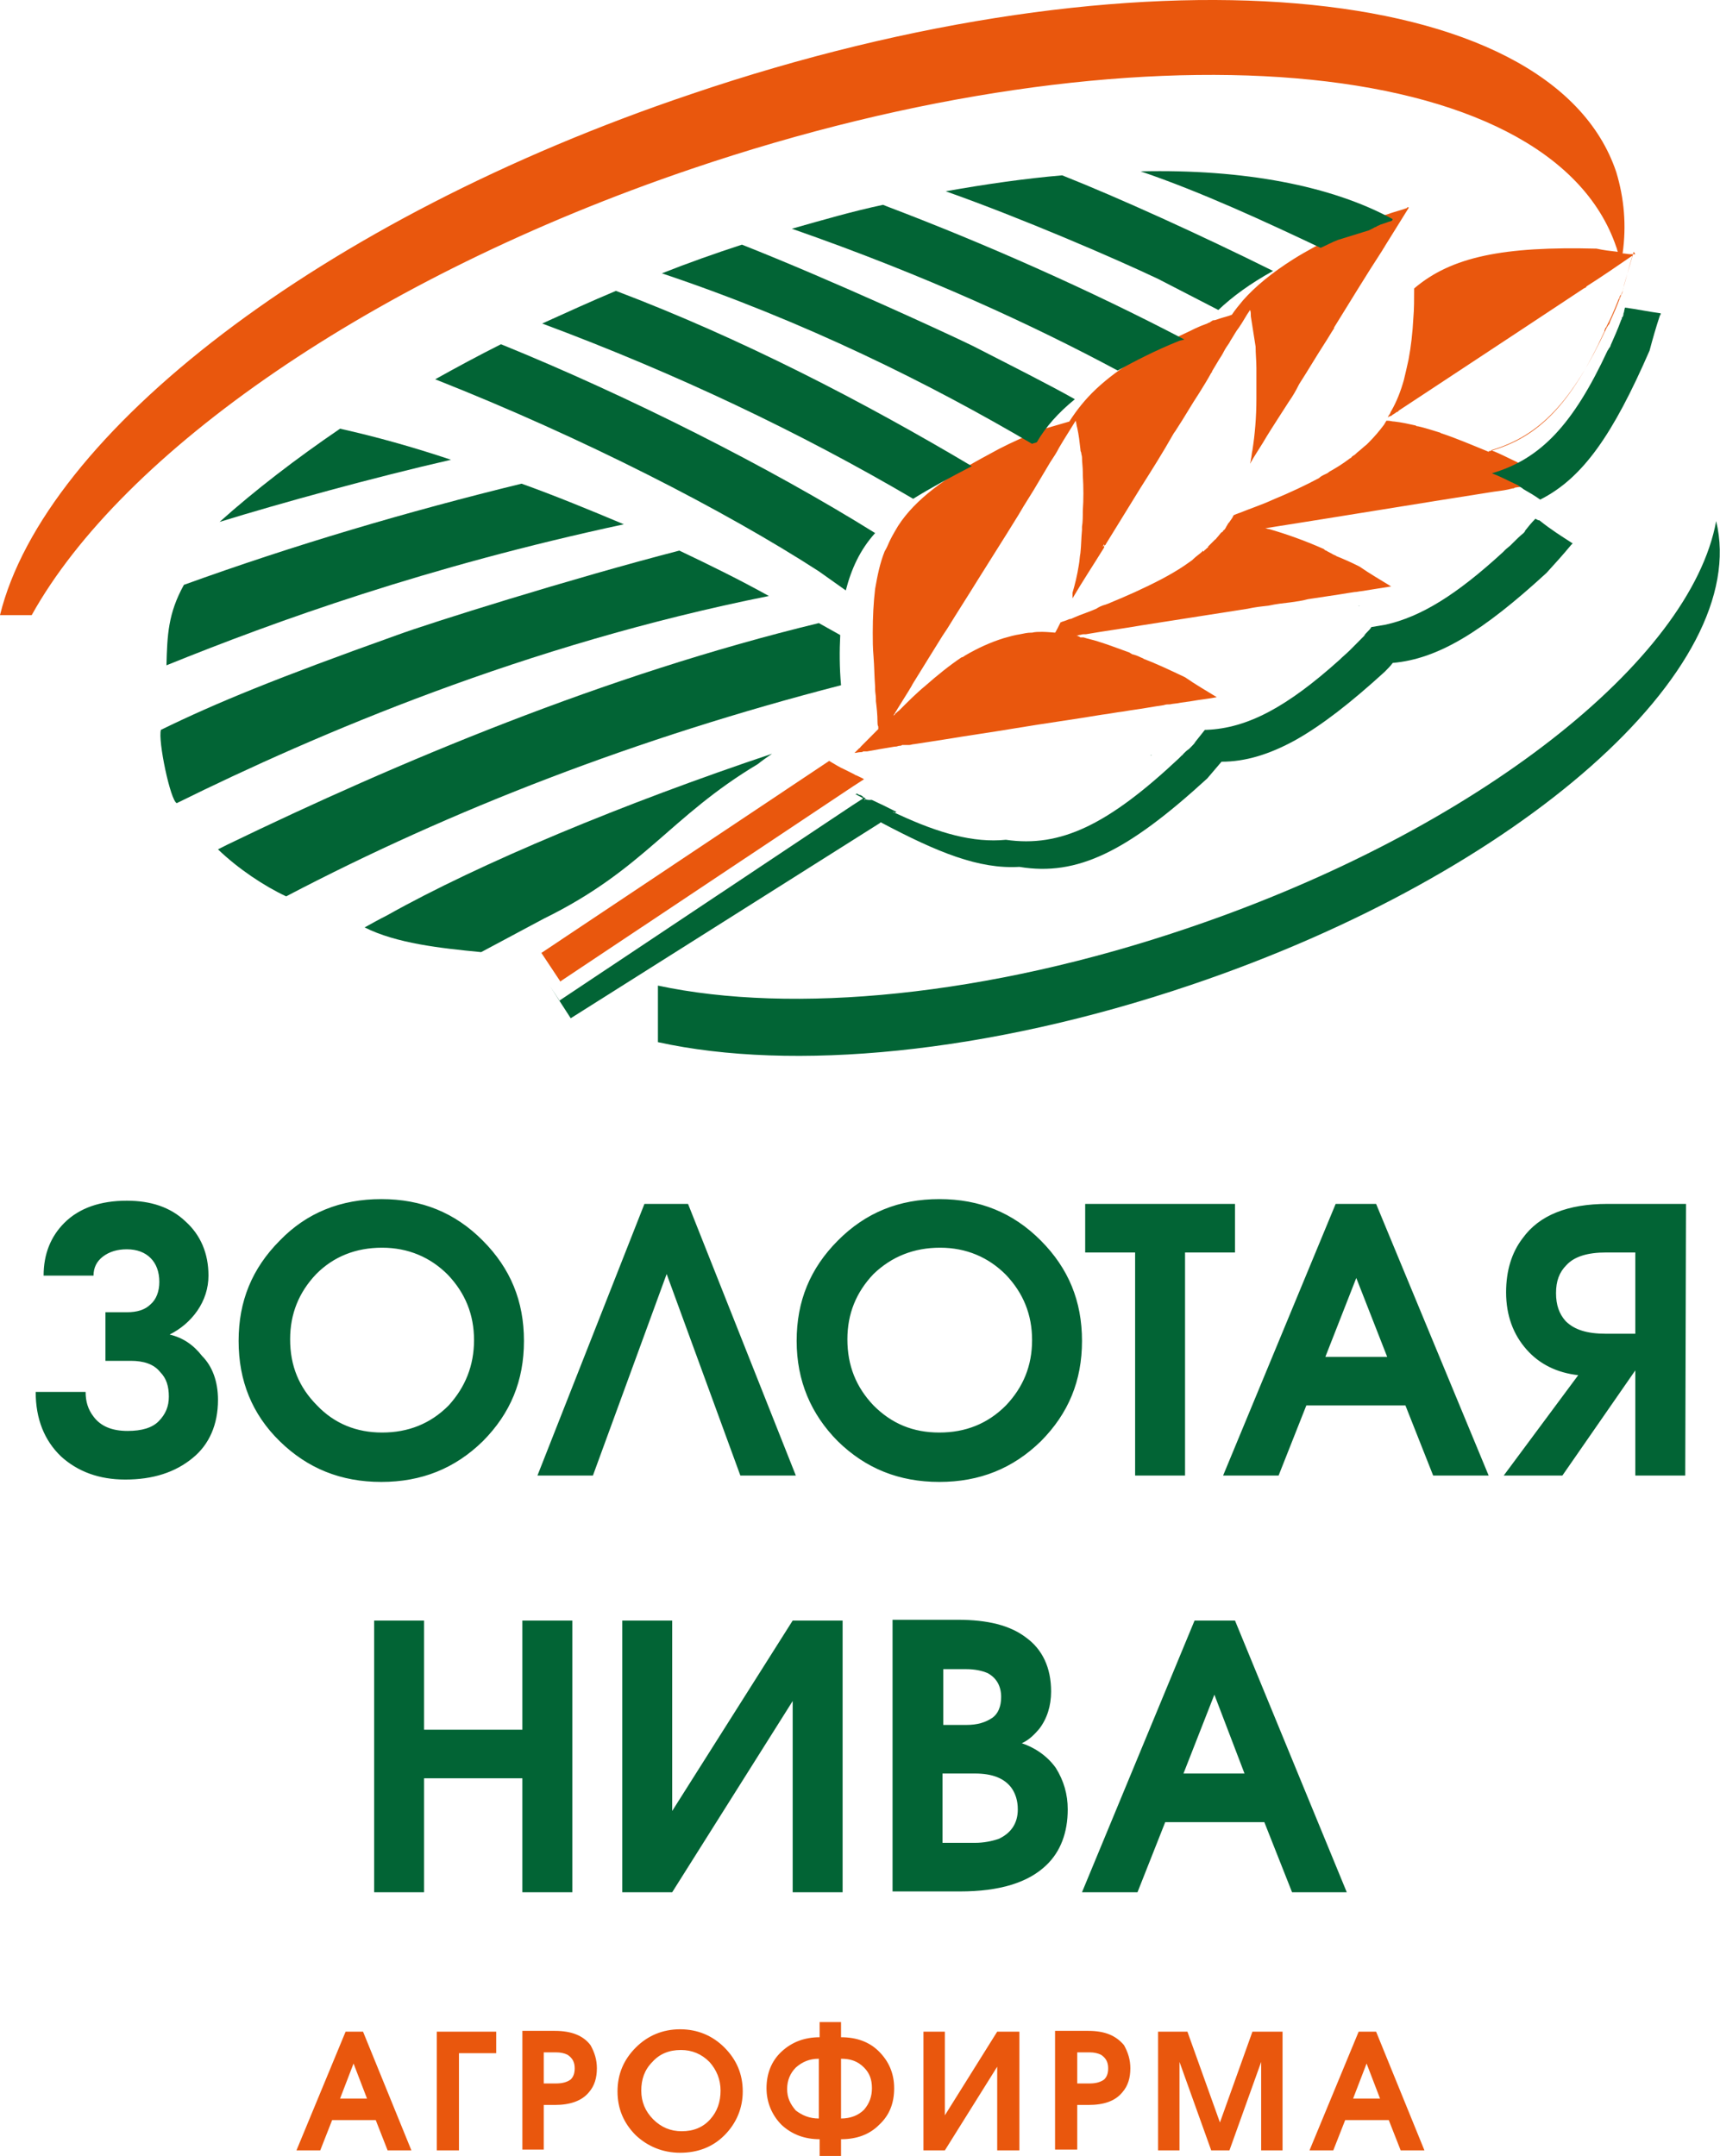
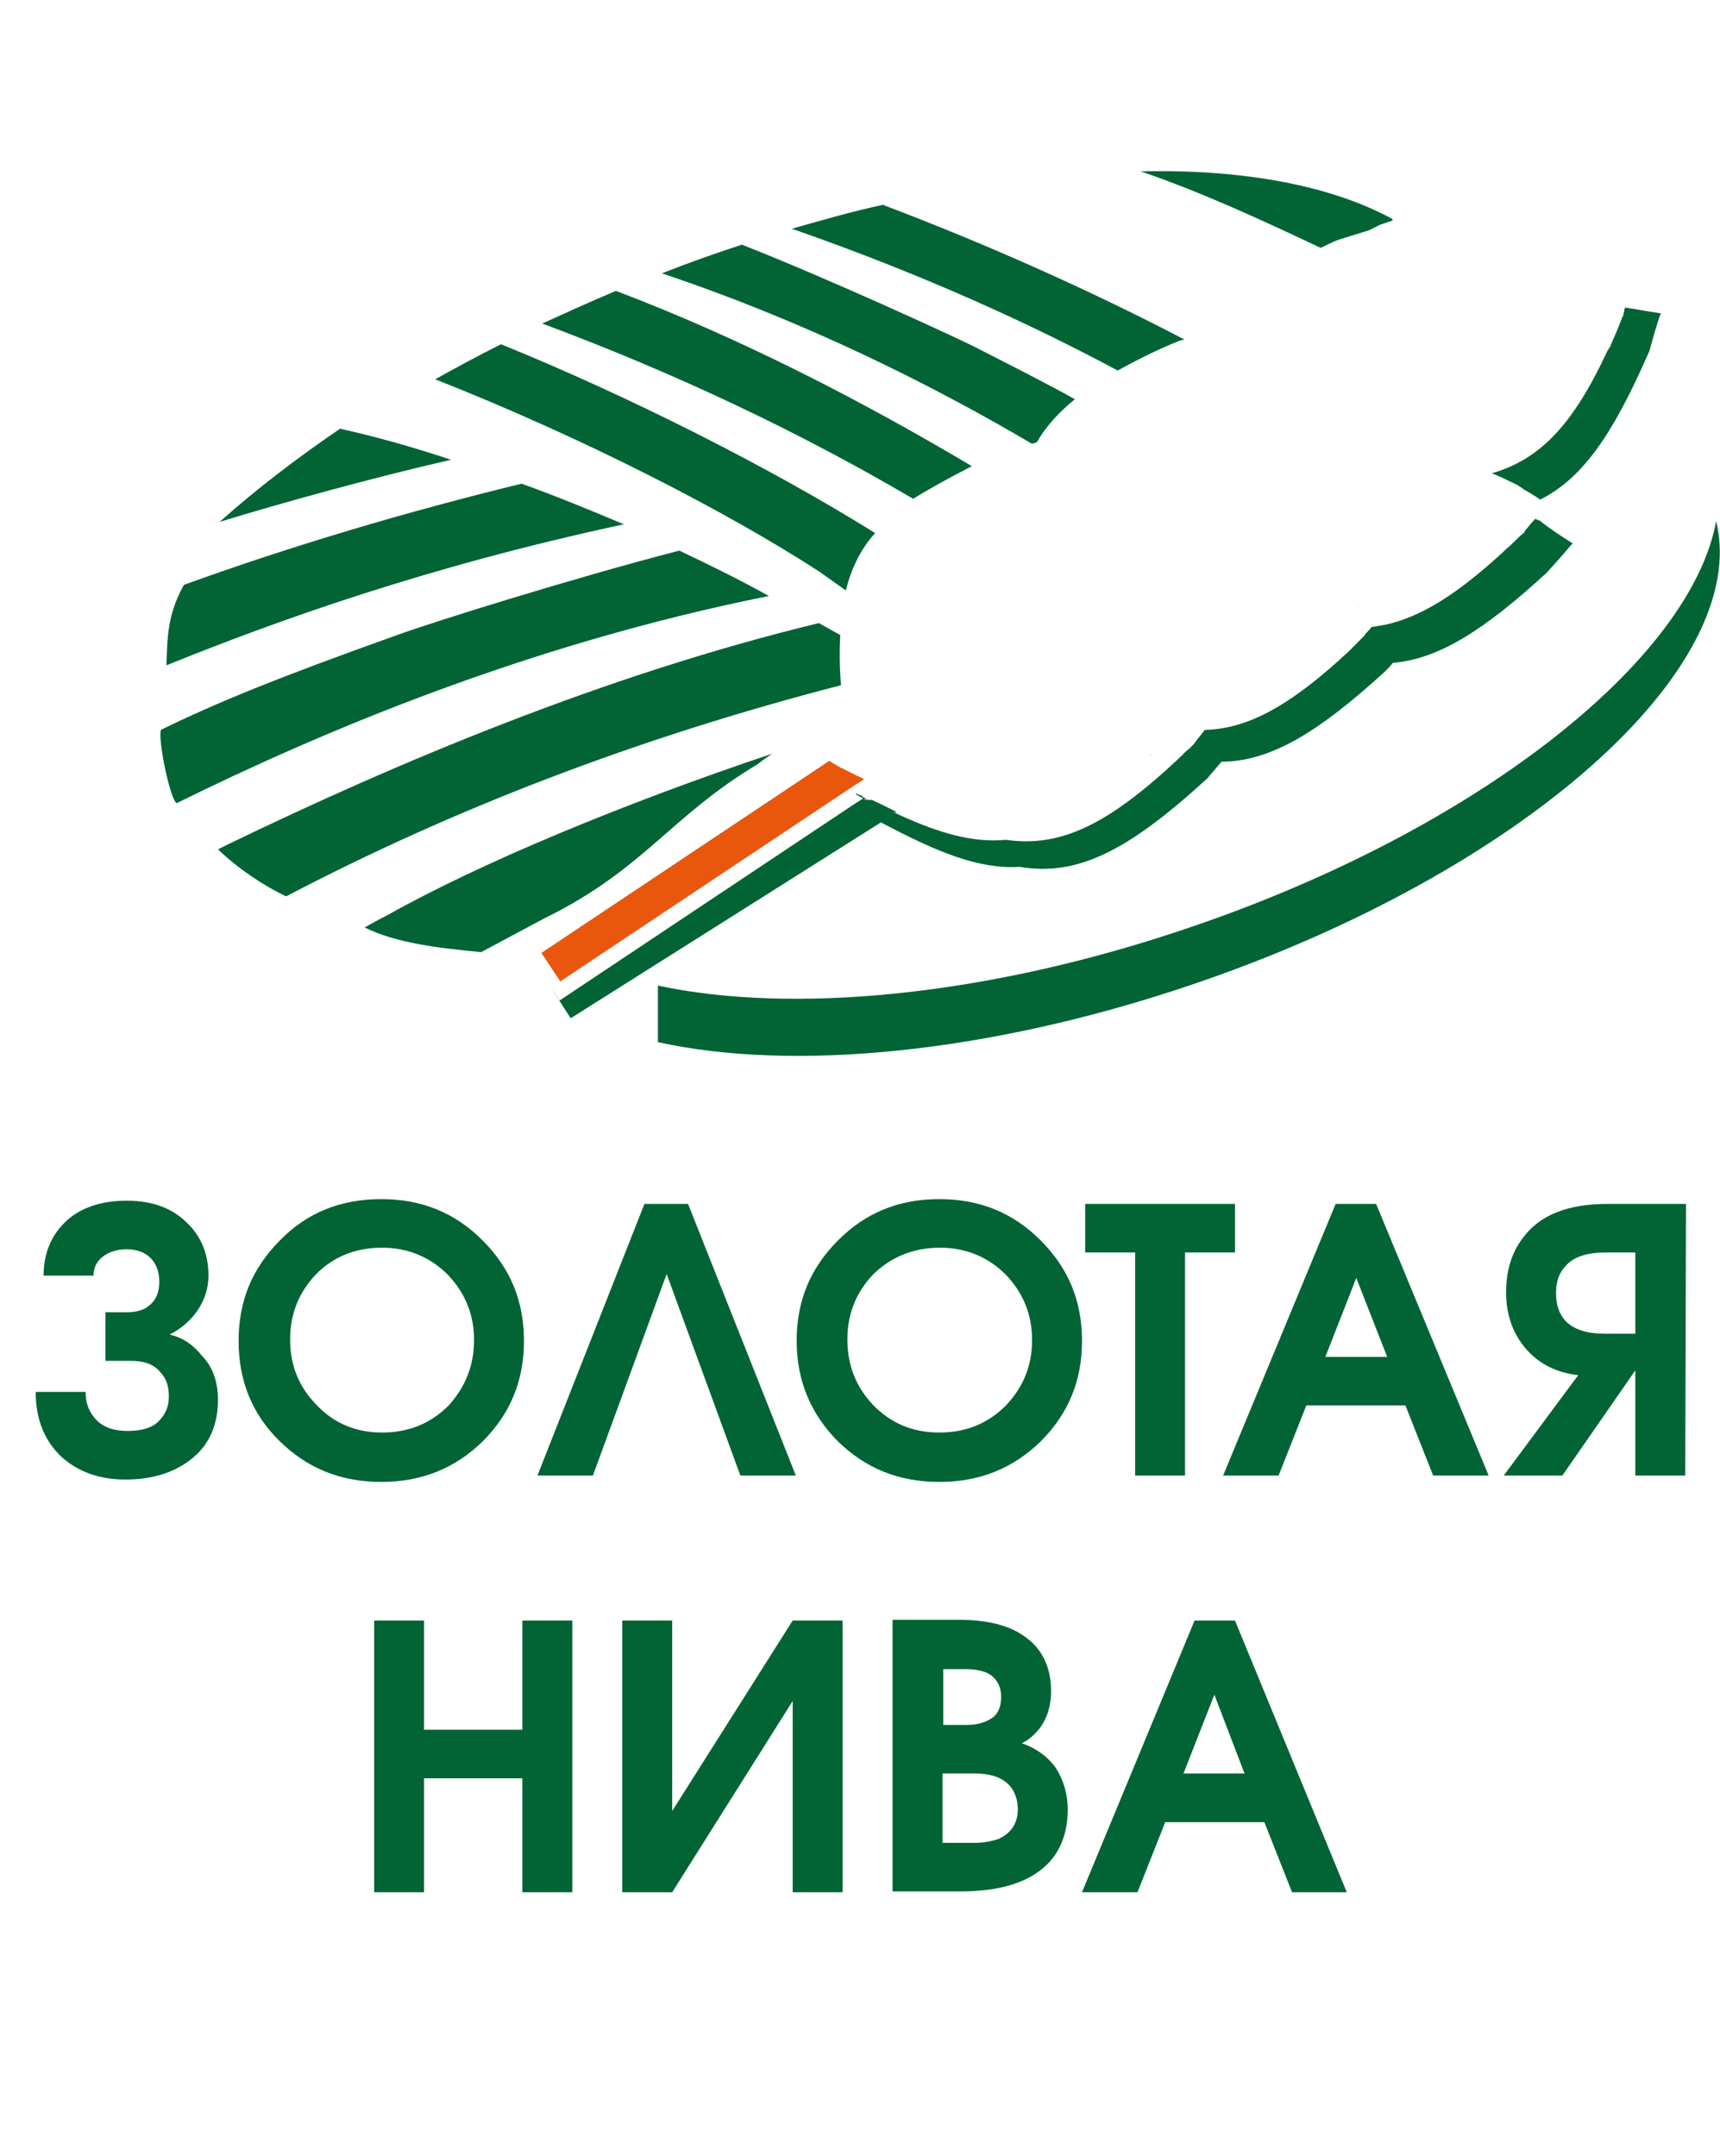
<svg xmlns="http://www.w3.org/2000/svg" viewBox="0 0 78.818 98.785" fill="none">
-   <path fill-rule="evenodd" clip-rule="evenodd" d="M63.24 96.144L62.623 94.538L62.005 96.144H63.24ZM65.274 98.517H64.185L63.64 97.13H61.642L61.097 98.517H60.007L62.26 93.078H63.059L65.274 98.517ZM58.772 98.517H57.792V94.465L56.339 98.517H55.503L54.05 94.465V98.517H53.069V93.078H54.413L55.903 97.239L57.392 93.078H58.772V98.517ZM50.781 94.757C50.781 94.465 50.672 94.283 50.454 94.137C50.309 94.064 50.127 94.027 49.946 94.027H49.364V95.451H49.946C50.236 95.451 50.454 95.378 50.599 95.268C50.708 95.159 50.781 95.013 50.781 94.757ZM51.798 94.757C51.798 95.195 51.689 95.56 51.435 95.852C51.108 96.254 50.599 96.436 49.873 96.436H49.364V98.48H48.347V93.042H49.873C50.636 93.042 51.144 93.261 51.508 93.699C51.689 94.027 51.798 94.356 51.798 94.757ZM46.713 98.517H45.696V94.684L43.298 98.517H42.317V93.078H43.298V96.911L45.696 93.078H46.713V98.517ZM37.523 97.057V94.319C37.087 94.319 36.76 94.465 36.469 94.721C36.215 94.976 36.07 95.305 36.07 95.706C36.07 96.108 36.215 96.4 36.469 96.692C36.76 96.911 37.087 97.057 37.523 97.057ZM39.956 95.67C39.956 95.268 39.847 94.976 39.593 94.721C39.303 94.429 38.976 94.319 38.54 94.319V97.057C38.976 97.057 39.339 96.911 39.593 96.655C39.847 96.363 39.956 96.035 39.956 95.67ZM40.974 95.67C40.974 96.363 40.756 96.911 40.283 97.349C39.847 97.787 39.266 98.006 38.54 98.006V98.772H37.559V98.006C36.869 98.006 36.288 97.787 35.815 97.349C35.38 96.911 35.125 96.327 35.125 95.67C35.125 95.013 35.343 94.429 35.815 93.991C36.288 93.553 36.869 93.334 37.559 93.334V92.64H38.54V93.334C39.266 93.334 39.847 93.553 40.283 93.991C40.719 94.429 40.974 94.976 40.974 95.67ZM33.019 95.779C33.019 95.268 32.837 94.83 32.51 94.465C32.147 94.1 31.711 93.918 31.202 93.918C30.658 93.918 30.222 94.1 29.895 94.465C29.531 94.83 29.386 95.268 29.386 95.779C29.386 96.29 29.568 96.728 29.931 97.093C30.294 97.458 30.73 97.641 31.239 97.641C31.784 97.641 32.219 97.458 32.546 97.093C32.873 96.728 33.019 96.29 33.019 95.779ZM34.036 95.816C34.036 96.582 33.745 97.276 33.2 97.823C32.655 98.371 31.965 98.626 31.166 98.626C30.367 98.626 29.677 98.334 29.132 97.823C28.587 97.276 28.297 96.619 28.297 95.816C28.297 95.013 28.587 94.356 29.132 93.808C29.677 93.261 30.367 92.969 31.166 92.969C31.965 92.969 32.655 93.261 33.2 93.808C33.745 94.356 34.036 95.013 34.036 95.816ZM26.335 94.757C26.335 94.465 26.226 94.283 26.008 94.137C25.863 94.064 25.681 94.027 25.499 94.027H24.918V95.451H25.499C25.79 95.451 26.008 95.378 26.153 95.268C26.262 95.159 26.335 95.013 26.335 94.757ZM27.352 94.757C27.352 95.195 27.243 95.56 26.989 95.852C26.662 96.254 26.117 96.436 25.427 96.436H24.918V98.48H23.938V93.042H25.427C26.19 93.042 26.734 93.261 27.061 93.699C27.243 94.027 27.352 94.356 27.352 94.757ZM22.739 94.064H21.032V98.517H20.015V93.078H22.739V94.064ZM16.818 96.144L16.201 94.538L15.583 96.144H16.818ZM18.852 98.517H17.762L17.218 97.13H15.22L14.675 98.517H13.585L15.837 93.078H16.636L18.852 98.517Z" fill="#E9570D" />
-   <path fill-rule="evenodd" clip-rule="evenodd" d="M74.937 11.647C74.9 11.647 74.864 11.647 74.864 11.647H74.828C74.791 11.647 74.755 11.647 74.719 11.647C74.61 11.647 74.464 11.61 74.355 11.61C74.537 10.333 74.428 9.092 74.065 7.887C71.086 -1.019 52.089 -2.625 31.675 4.31C14.639 10.041 2.034 19.896 0 28.181H1.453C5.594 20.735 17.036 12.705 31.675 7.741C52.089 0.806 71.05 2.412 74.065 11.318C74.101 11.391 74.101 11.464 74.137 11.537C73.81 11.501 73.484 11.464 73.157 11.391C68.907 11.282 66.509 11.756 64.802 13.216C64.802 13.691 64.802 14.165 64.766 14.567C64.73 15.26 64.657 15.881 64.548 16.465C64.475 16.793 64.403 17.122 64.33 17.414C64.185 17.925 64.003 18.399 63.749 18.837C63.712 18.874 63.712 18.947 63.676 18.983C63.64 19.02 63.603 19.093 63.603 19.129C63.64 19.093 63.676 19.056 63.749 19.056C63.821 18.983 63.93 18.947 64.003 18.874H64.039L64.112 18.801C64.439 18.582 64.73 18.399 65.056 18.18C66.655 17.122 68.217 16.1 69.815 15.041L72.575 13.216L72.648 13.18C72.648 13.18 72.684 13.18 72.684 13.143L72.721 13.107C73.411 12.669 74.101 12.194 74.791 11.72V11.756C74.646 12.231 74.537 12.705 74.392 13.18V13.216L74.355 13.326C74.355 13.362 74.319 13.399 74.319 13.435C74.283 13.472 74.283 13.508 74.246 13.545C74.246 13.581 74.21 13.581 74.21 13.618V13.654C74.21 13.654 74.21 13.691 74.174 13.691C74.174 13.727 74.137 13.764 74.137 13.8C73.956 14.238 73.81 14.603 73.629 14.932C73.629 14.968 73.593 15.005 73.556 15.041C73.556 15.041 73.556 15.041 73.556 15.078C73.52 15.114 73.52 15.151 73.52 15.187C71.994 18.509 70.505 20.042 68.289 20.662C68.253 20.662 68.217 20.662 68.217 20.699C67.417 20.37 66.727 20.078 66.073 19.859C66.037 19.859 66.001 19.823 66.001 19.823C65.637 19.713 65.311 19.604 64.984 19.531C64.947 19.531 64.911 19.531 64.875 19.494C64.548 19.421 64.221 19.348 63.894 19.312C63.785 19.312 63.712 19.275 63.603 19.275C63.567 19.275 63.531 19.275 63.531 19.275C63.494 19.348 63.458 19.385 63.422 19.458C63.204 19.75 62.986 20.005 62.732 20.261C62.695 20.297 62.659 20.334 62.623 20.37C62.478 20.48 62.332 20.626 62.187 20.735C62.114 20.808 62.078 20.845 62.005 20.881C61.969 20.918 61.933 20.918 61.933 20.954C61.896 20.991 61.86 20.991 61.824 21.027C61.533 21.246 61.242 21.429 60.915 21.611C60.843 21.684 60.734 21.721 60.661 21.757C60.589 21.794 60.516 21.83 60.443 21.903C59.826 22.232 59.135 22.56 58.337 22.889C57.864 23.108 57.319 23.29 56.774 23.509C56.738 23.509 56.702 23.546 56.666 23.546C56.593 23.582 56.557 23.582 56.52 23.619C56.484 23.728 56.411 23.801 56.339 23.911C56.339 23.947 56.302 23.947 56.302 23.947C56.266 24.02 56.23 24.057 56.193 24.13C56.157 24.203 56.121 24.276 56.048 24.312C56.048 24.349 56.012 24.385 55.976 24.385C55.903 24.458 55.83 24.568 55.758 24.641C55.721 24.677 55.721 24.714 55.685 24.714C55.576 24.823 55.467 24.933 55.358 25.042C55.358 25.042 55.358 25.042 55.358 25.079C55.285 25.115 55.249 25.188 55.176 25.225V25.261H55.213C55.213 25.261 55.213 25.261 55.176 25.261H55.14V25.225C54.995 25.371 54.813 25.48 54.668 25.626L54.631 25.663C54.522 25.736 54.377 25.845 54.268 25.918C53.614 26.356 52.888 26.721 52.016 27.123C51.617 27.305 51.181 27.488 50.745 27.67C50.708 27.67 50.672 27.707 50.636 27.707C50.49 27.743 50.345 27.816 50.236 27.889C49.909 28.035 49.546 28.145 49.219 28.291C49.146 28.327 49.074 28.364 49.001 28.364C48.928 28.4 48.819 28.437 48.71 28.473C48.674 28.473 48.638 28.51 48.601 28.51C48.565 28.583 48.347 29.021 48.347 28.984C48.347 28.984 47.948 28.948 47.766 28.948C47.585 28.948 47.439 28.948 47.294 28.984C47.294 28.984 47.294 28.984 47.258 28.984C47.076 28.984 46.931 29.021 46.749 29.057C46.495 29.094 46.24 29.167 45.986 29.24C45.405 29.422 44.824 29.678 44.206 30.043C44.17 30.079 44.097 30.116 44.061 30.116C43.516 30.481 42.971 30.919 42.39 31.43C41.991 31.758 41.591 32.16 41.192 32.561C41.119 32.598 41.083 32.671 41.01 32.707V32.744C40.974 32.744 40.974 32.78 40.937 32.78C40.974 32.744 40.974 32.707 41.01 32.671C41.046 32.598 41.083 32.561 41.119 32.488C41.301 32.196 41.482 31.904 41.664 31.612C41.7 31.539 41.736 31.503 41.773 31.43C41.773 31.393 41.809 31.393 41.809 31.357C42.099 30.882 43.189 29.13 43.189 29.13C43.262 29.021 43.335 28.911 43.407 28.802C43.879 28.035 44.352 27.305 44.824 26.539C45.26 25.845 45.696 25.152 46.132 24.458C46.313 24.166 46.495 23.874 46.676 23.582C46.967 23.071 47.294 22.597 47.585 22.086C47.766 21.794 47.948 21.465 48.129 21.173C48.275 20.954 48.42 20.735 48.529 20.516C48.601 20.407 48.674 20.261 48.747 20.151C48.928 19.859 49.11 19.567 49.292 19.275C49.328 19.385 49.328 19.494 49.364 19.604C49.437 19.932 49.473 20.261 49.51 20.589C49.51 20.626 49.51 20.662 49.546 20.735C49.546 20.808 49.582 20.881 49.582 20.954C49.582 21.173 49.619 21.392 49.619 21.648V21.757C49.655 22.341 49.655 22.889 49.619 23.4C49.619 23.655 49.619 23.911 49.582 24.13C49.582 24.166 49.582 24.203 49.582 24.276C49.546 24.641 49.546 25.006 49.51 25.334C49.473 25.517 49.473 25.699 49.437 25.882C49.364 26.356 49.255 26.794 49.146 27.159C49.146 27.196 49.146 27.232 49.146 27.305C49.146 27.342 49.146 27.378 49.146 27.415C49.619 26.612 50.127 25.845 50.599 25.079C50.599 25.042 50.599 25.006 50.599 25.006C50.563 25.006 50.563 25.042 50.527 25.042C50.563 25.006 50.563 24.969 50.599 24.933C50.599 24.969 50.599 24.969 50.599 25.006C50.636 24.969 50.672 24.969 50.672 24.933C51.217 24.057 51.726 23.217 52.27 22.341C52.779 21.538 53.287 20.735 53.76 19.896C53.796 19.823 53.869 19.75 53.905 19.677C54.268 19.129 54.595 18.545 54.958 17.998C55.14 17.706 55.322 17.414 55.503 17.085C55.54 17.049 55.54 17.049 55.54 17.012C55.649 16.83 55.758 16.647 55.867 16.465C55.939 16.355 56.012 16.246 56.084 16.1C56.157 15.954 56.266 15.808 56.339 15.698C56.339 15.662 56.375 15.662 56.375 15.625C56.52 15.406 56.629 15.187 56.774 15.005C56.956 14.749 57.101 14.457 57.283 14.202C57.319 14.275 57.319 14.384 57.319 14.494C57.392 14.968 57.465 15.406 57.537 15.881C57.537 16.209 57.574 16.538 57.574 16.866C57.574 16.939 57.574 16.976 57.574 17.049C57.574 17.45 57.574 17.852 57.574 18.253C57.574 19.129 57.501 19.932 57.392 20.626C57.356 20.772 57.356 20.918 57.319 21.064C57.319 21.137 57.283 21.21 57.283 21.246C57.465 20.918 57.683 20.589 57.864 20.297C58.119 19.859 58.409 19.421 58.663 19.02C58.809 18.801 58.918 18.618 59.063 18.399C59.244 18.144 59.39 17.888 59.535 17.596C59.935 16.976 60.298 16.355 60.698 15.735C60.843 15.516 60.988 15.26 61.133 15.041C61.133 15.041 61.133 15.041 61.133 15.005C61.86 13.837 62.586 12.632 63.349 11.464C63.385 11.391 63.422 11.355 63.458 11.282C63.821 10.698 64.185 10.114 64.548 9.53V9.493C64.512 9.493 64.475 9.493 64.475 9.53C64.185 9.639 63.858 9.712 63.567 9.822C63.422 9.858 63.313 9.895 63.168 9.931C63.059 9.968 62.986 10.004 62.877 10.041C62.841 10.077 62.768 10.077 62.732 10.114C62.695 10.15 62.623 10.15 62.586 10.187C62.151 10.369 61.751 10.552 61.351 10.734C60.552 11.136 59.862 11.501 59.281 11.866C58.3 12.486 57.537 13.107 56.956 13.764C56.774 13.983 56.593 14.202 56.448 14.421C56.266 14.494 56.084 14.53 55.867 14.603C55.758 14.64 55.685 14.676 55.576 14.676C55.54 14.713 55.503 14.713 55.467 14.749C55.431 14.786 55.358 14.786 55.322 14.822C55.213 14.859 55.14 14.895 55.031 14.932C54.849 15.005 54.704 15.078 54.559 15.151C53.614 15.589 52.815 15.99 52.125 16.428C51.362 16.866 50.745 17.341 50.236 17.815C49.728 18.29 49.328 18.801 49.001 19.312C48.638 19.421 48.238 19.531 47.875 19.64H47.839C47.73 19.677 47.657 19.713 47.548 19.713C47.512 19.75 47.439 19.75 47.403 19.786C47.367 19.823 47.294 19.823 47.258 19.859C47.221 19.859 47.221 19.859 47.221 19.896C46.531 20.188 45.914 20.48 45.333 20.808C44.315 21.356 43.444 21.867 42.753 22.414C42.099 22.925 41.555 23.473 41.155 24.093C40.647 24.933 40.756 24.896 40.538 25.261C40.32 25.809 40.211 26.356 40.102 26.977C40.029 27.597 39.993 28.254 39.993 28.984C39.993 29.313 39.993 29.678 40.029 30.079C40.065 30.517 40.065 30.992 40.102 31.466C40.102 31.503 40.102 31.539 40.102 31.576C40.102 31.722 40.138 31.868 40.138 32.014V32.05C40.138 32.087 40.138 32.087 40.138 32.123C40.174 32.415 40.211 32.744 40.211 33.072C40.211 33.145 40.211 33.218 40.247 33.291C40.247 33.328 40.247 33.364 40.247 33.401C40.029 33.62 39.775 33.875 39.521 34.131C39.484 34.167 39.484 34.167 39.448 34.204C39.412 34.24 39.412 34.277 39.375 34.277C39.303 34.35 39.23 34.423 39.157 34.496C39.23 34.496 39.339 34.459 39.448 34.459C39.484 34.459 39.521 34.459 39.557 34.423C39.593 34.423 39.63 34.423 39.666 34.423C39.702 34.423 39.702 34.423 39.738 34.423C39.956 34.386 40.138 34.35 40.356 34.313C40.574 34.277 40.792 34.24 41.01 34.204H41.046C41.119 34.204 41.155 34.167 41.228 34.167C41.264 34.167 41.301 34.167 41.337 34.131C41.373 34.131 41.373 34.131 41.409 34.131H41.446H41.482C41.482 34.131 41.482 34.131 41.518 34.131C41.555 34.131 41.555 34.131 41.591 34.131C41.627 34.131 41.664 34.131 41.664 34.131C41.736 34.131 41.809 34.094 41.882 34.094C42.354 34.021 42.826 33.948 43.298 33.875C44.388 33.693 45.442 33.547 46.531 33.364C47.839 33.145 49.183 32.963 50.49 32.744C50.817 32.707 51.144 32.634 51.471 32.598C51.871 32.525 52.234 32.488 52.633 32.415C52.851 32.379 53.069 32.342 53.324 32.306C53.433 32.269 53.505 32.269 53.614 32.269C53.76 32.233 53.941 32.233 54.087 32.196C54.595 32.123 54.087 32.196 54.595 32.123C54.995 32.05 55.394 32.014 55.758 31.941C55.285 31.649 54.777 31.357 54.305 31.028C53.614 30.7 52.997 30.408 52.416 30.189C52.379 30.152 52.343 30.152 52.27 30.116C52.125 30.043 52.016 30.006 51.871 29.97C51.835 29.933 51.798 29.933 51.762 29.897C51.253 29.714 50.781 29.532 50.309 29.386C50.091 29.313 49.873 29.276 49.655 29.203H49.619C49.582 29.203 49.546 29.203 49.546 29.203C49.51 29.203 49.473 29.203 49.473 29.167C49.437 29.167 49.401 29.13 49.328 29.13C49.292 29.13 49.292 29.13 49.292 29.13C49.328 29.13 49.364 29.13 49.437 29.094C49.51 29.094 49.582 29.057 49.655 29.057C49.655 29.057 49.691 29.057 49.764 29.057C50.599 28.911 51.435 28.802 52.27 28.656C53.905 28.4 55.54 28.145 57.174 27.889C57.501 27.816 57.828 27.78 58.155 27.743C58.482 27.67 58.809 27.634 59.135 27.597C59.39 27.561 59.68 27.524 59.935 27.451C60.407 27.378 60.915 27.305 61.388 27.232C61.606 27.196 61.824 27.159 62.078 27.123C62.187 27.123 62.296 27.086 62.369 27.086C62.841 27.013 63.276 26.94 63.749 26.867C63.276 26.575 62.768 26.283 62.296 25.955C61.933 25.772 61.606 25.626 61.242 25.48C61.206 25.444 61.17 25.444 61.097 25.407C60.988 25.334 60.879 25.298 60.77 25.225C60.734 25.225 60.698 25.188 60.661 25.152C59.753 24.75 58.918 24.458 58.155 24.239C58.082 24.239 58.046 24.203 57.973 24.203C61.46 23.655 64.984 23.071 68.471 22.524C68.762 22.487 69.052 22.451 69.306 22.378C69.343 22.378 69.379 22.378 69.415 22.341C69.924 22.268 70.432 22.195 70.941 22.086C70.796 22.013 70.687 21.903 70.541 21.83C70.287 21.648 70.033 21.502 69.778 21.356C69.706 21.283 69.597 21.246 69.524 21.173C69.125 20.991 68.725 20.772 68.326 20.626C70.578 19.969 72.067 18.363 73.629 15.005C73.665 14.968 73.665 14.932 73.702 14.895C73.702 14.895 73.702 14.859 73.738 14.859C73.738 14.822 73.774 14.786 73.774 14.749C73.919 14.421 74.101 14.019 74.246 13.618C74.246 13.581 74.283 13.581 74.283 13.545V13.508C74.283 13.508 74.283 13.472 74.319 13.472C74.319 13.435 74.355 13.399 74.355 13.362C74.355 13.362 74.355 13.362 74.355 13.326C74.355 13.289 74.392 13.253 74.392 13.18L74.428 13.034C74.573 12.523 74.719 12.048 74.864 11.537L74.937 11.647Z" fill="#E9570D" />
  <path fill-rule="evenodd" clip-rule="evenodd" d="M39.23 35.518C39.194 35.518 39.157 35.481 39.157 35.481C39.012 35.408 38.867 35.335 38.722 35.262C38.467 35.153 38.249 35.007 37.995 34.861L24.809 43.657L25.245 44.314L25.681 44.971L25.717 44.935L39.085 36.029L39.593 35.7C39.484 35.627 39.375 35.591 39.23 35.518C39.266 35.518 39.266 35.518 39.23 35.518Z" fill="#E9570D" />
  <path fill-rule="evenodd" clip-rule="evenodd" d="M57.029 81.252L55.648 77.639L54.232 81.252H57.029ZM61.715 86.691H59.208L57.937 83.479H53.396L52.125 86.691H49.582L54.74 74.244H56.593L61.715 86.691ZM46.64 82.895C46.64 82.493 46.531 82.165 46.349 81.909C46.022 81.471 45.478 81.252 44.679 81.252H43.189V84.428H44.679C45.078 84.428 45.441 84.355 45.768 84.245C46.313 83.99 46.64 83.552 46.64 82.895ZM45.877 77.748C45.877 77.237 45.659 76.872 45.26 76.653C45.005 76.544 44.679 76.471 44.279 76.471H43.225V79.026H44.279C44.788 79.026 45.151 78.916 45.478 78.697C45.732 78.515 45.877 78.186 45.877 77.748ZM48.928 82.895C48.928 83.953 48.601 84.829 47.948 85.45C47.112 86.253 45.804 86.654 43.988 86.654H40.901V74.208H43.879C45.26 74.208 46.277 74.463 47.003 75.011C47.766 75.558 48.166 76.398 48.166 77.493C48.166 78.15 47.984 78.734 47.621 79.208C47.403 79.464 47.149 79.719 46.822 79.865C47.475 80.084 48.02 80.486 48.383 80.997C48.747 81.581 48.928 82.201 48.928 82.895ZM38.612 86.691H36.324V77.931L30.803 86.691H28.514V74.244H30.803V82.968L36.324 74.244H38.612V86.691ZM26.226 86.691H23.937V81.471H19.433V86.691H17.145V74.244H19.433V79.245H23.937V74.244H26.226V86.691Z" fill="#026435" />
  <path fill-rule="evenodd" clip-rule="evenodd" d="M74.937 61.104V57.381H73.593C72.757 57.381 72.14 57.564 71.776 57.965C71.449 58.294 71.304 58.695 71.304 59.243C71.304 59.79 71.449 60.192 71.74 60.52C72.14 60.922 72.721 61.104 73.593 61.104H74.937ZM77.225 67.601H74.937V62.783L71.595 67.601H68.907L72.321 63.002C71.34 62.893 70.541 62.491 69.96 61.834C69.343 61.141 69.016 60.265 69.016 59.206C69.016 58.221 69.27 57.381 69.778 56.724C70.541 55.666 71.849 55.155 73.665 55.155H77.261L77.225 67.601ZM63.567 62.163L62.151 58.549L60.734 62.163H63.567ZM68.217 67.601H65.674L64.403 64.389H59.862L58.591 67.601H56.048L61.206 55.155H63.059L68.217 67.601ZM56.593 57.381H54.304V67.601H52.016V57.381H49.728V55.155H56.593V57.381ZM47.294 61.396C47.294 60.228 46.894 59.243 46.095 58.403C45.296 57.6 44.279 57.162 43.08 57.162C41.882 57.162 40.865 57.564 40.029 58.367C39.23 59.206 38.831 60.192 38.831 61.36C38.831 62.564 39.23 63.55 40.029 64.389C40.865 65.229 41.845 65.63 43.044 65.63C44.243 65.63 45.26 65.229 46.095 64.389C46.894 63.55 47.294 62.564 47.294 61.396ZM49.582 61.433C49.582 63.258 48.965 64.754 47.694 66.032C46.422 67.273 44.897 67.893 43.044 67.893C41.192 67.893 39.666 67.273 38.395 66.032C37.16 64.791 36.506 63.258 36.506 61.433C36.506 59.608 37.123 58.111 38.395 56.834C39.666 55.556 41.192 54.936 43.044 54.936C44.897 54.936 46.422 55.556 47.694 56.834C48.965 58.111 49.582 59.608 49.582 61.433ZM36.469 67.601H33.927L30.549 58.367L27.17 67.601H24.628L29.531 55.155H31.529L36.469 67.601ZM21.722 61.396C21.722 60.228 21.322 59.243 20.523 58.403C19.724 57.6 18.707 57.162 17.508 57.162C16.309 57.162 15.292 57.564 14.493 58.367C13.694 59.206 13.295 60.192 13.295 61.36C13.295 62.564 13.694 63.55 14.53 64.389C15.329 65.229 16.346 65.63 17.508 65.63C18.707 65.63 19.724 65.229 20.559 64.389C21.322 63.55 21.722 62.564 21.722 61.396ZM24.01 61.433C24.01 63.258 23.393 64.754 22.121 66.032C20.85 67.273 19.324 67.893 17.472 67.893C15.619 67.893 14.094 67.273 12.822 66.032C11.551 64.791 10.934 63.258 10.934 61.433C10.934 59.608 11.551 58.111 12.822 56.834C14.057 55.556 15.619 54.936 17.472 54.936C19.324 54.936 20.85 55.556 22.121 56.834C23.393 58.111 24.01 59.608 24.01 61.433ZM9.989 64.134C9.989 65.265 9.59 66.178 8.827 66.798C8.028 67.455 7.011 67.784 5.739 67.784C4.54 67.784 3.56 67.419 2.797 66.725C2.034 65.995 1.635 65.01 1.635 63.769H3.923C3.923 64.207 4.032 64.572 4.286 64.9C4.613 65.338 5.122 65.557 5.848 65.557C6.502 65.557 6.974 65.411 7.265 65.119C7.592 64.791 7.737 64.426 7.737 63.988C7.737 63.513 7.628 63.148 7.337 62.856C7.047 62.491 6.575 62.345 5.993 62.345H4.831V60.119H5.812C6.284 60.119 6.647 60.009 6.902 59.754C7.156 59.535 7.301 59.17 7.301 58.732C7.301 58.257 7.156 57.892 6.902 57.637C6.647 57.381 6.284 57.235 5.812 57.235C5.376 57.235 5.013 57.345 4.722 57.564C4.432 57.783 4.286 58.075 4.286 58.44H1.998C1.998 57.454 2.325 56.651 2.942 56.031C3.632 55.337 4.613 55.009 5.812 55.009C6.902 55.009 7.81 55.301 8.5 55.958C9.19 56.578 9.553 57.418 9.553 58.44C9.553 59.024 9.372 59.571 9.045 60.046C8.718 60.52 8.282 60.885 7.773 61.141C8.391 61.287 8.863 61.615 9.263 62.126C9.735 62.601 9.989 63.294 9.989 64.134Z" fill="#026435" />
  <path fill-rule="evenodd" clip-rule="evenodd" d="M31.13 25.225C26.189 26.502 19.687 28.546 18.198 29.094C12.677 31.065 9.916 32.196 7.374 33.437C7.228 33.912 7.809 36.686 8.1 36.795C14.529 33.62 24.083 29.532 35.234 27.305C33.854 26.539 32.51 25.882 31.13 25.225Z" fill="#026435" />
  <path fill-rule="evenodd" clip-rule="evenodd" d="M15.583 19.64C13.549 21.027 11.696 22.451 10.062 23.911C12.786 23.071 17.145 21.867 20.668 21.064C18.925 20.48 17.218 20.005 15.583 19.64Z" fill="#026435" />
  <path fill-rule="evenodd" clip-rule="evenodd" d="M38.503 29.094C38.177 28.911 37.85 28.729 37.523 28.546C27.715 30.919 18.198 34.934 10.425 38.693L9.989 38.912C10.897 39.788 12.096 40.591 13.113 41.066C20.705 37.087 29.204 33.802 38.54 31.393C38.467 30.59 38.467 29.824 38.503 29.094Z" fill="#026435" />
  <path fill-rule="evenodd" clip-rule="evenodd" d="M23.901 22.159C18.67 23.436 13.476 24.969 8.427 26.794C7.701 28.108 7.664 29.093 7.628 30.481C12.677 28.436 19.579 25.955 28.587 24.02C27.025 23.363 25.427 22.706 23.901 22.159Z" fill="#026435" />
  <path fill-rule="evenodd" clip-rule="evenodd" d="M16.709 42.489C18.162 43.219 20.16 43.438 22.048 43.621L24.918 42.088C29.531 39.825 30.694 37.416 34.725 35.007C34.907 34.861 35.161 34.678 35.379 34.532C28.623 36.795 22.012 39.533 17.726 41.942C17.363 42.124 17.036 42.307 16.709 42.489Z" fill="#026435" />
-   <path fill-rule="evenodd" clip-rule="evenodd" d="M43.334 8.763C46.749 9.968 51.071 11.829 53.069 12.778L55.83 14.202C56.484 13.581 57.283 12.997 58.336 12.413C55.031 10.771 51.253 9.055 48.674 8.033C46.967 8.179 45.187 8.435 43.334 8.763Z" fill="#026435" />
  <path fill-rule="evenodd" clip-rule="evenodd" d="M63.821 10.041L63.785 10.114C63.712 10.15 63.64 10.15 63.567 10.187C63.458 10.223 63.349 10.26 63.24 10.296C63.204 10.333 63.131 10.333 63.095 10.369C63.058 10.406 62.986 10.406 62.949 10.442C62.877 10.479 62.804 10.515 62.731 10.552C62.259 10.698 61.787 10.844 61.315 10.99C61.024 11.099 60.77 11.245 60.516 11.355C58.046 10.187 55.067 8.8 52.27 7.851C56.992 7.741 61.024 8.508 63.821 10.041Z" fill="#026435" />
  <path fill-rule="evenodd" clip-rule="evenodd" d="M44.533 21.356C39.557 18.399 33.999 15.516 28.224 13.326C27.098 13.8 25.972 14.311 24.845 14.822C31.021 17.122 36.687 19.823 41.845 22.852C42.608 22.378 43.48 21.903 44.533 21.356Z" fill="#026435" />
  <path fill-rule="evenodd" clip-rule="evenodd" d="M40.465 9.384C39.084 9.676 37.704 10.077 36.287 10.479C42.462 12.632 47.403 14.932 51.216 16.976C52.016 16.538 52.924 16.063 54.014 15.625C54.086 15.589 54.195 15.589 54.268 15.552C49.945 13.289 45.078 11.136 40.646 9.457L40.465 9.384Z" fill="#026435" />
  <path fill-rule="evenodd" clip-rule="evenodd" d="M33.999 11.209C32.764 11.61 31.529 12.048 30.33 12.523C36.869 14.713 42.644 17.596 47.294 20.334C47.366 20.297 47.439 20.297 47.512 20.261C47.911 19.567 48.492 18.91 49.255 18.29C48.02 17.596 46.494 16.83 44.569 15.844C43.371 15.26 38.067 12.815 33.999 11.209Z" fill="#026435" />
  <path fill-rule="evenodd" clip-rule="evenodd" d="M40.102 24.422C39.411 25.188 39.012 26.064 38.758 27.05L37.523 26.174C33.236 23.4 26.698 20.042 19.942 17.377C20.923 16.83 21.94 16.282 22.957 15.771C28.805 18.144 35.307 21.429 40.102 24.422Z" fill="#026435" />
  <path fill-rule="evenodd" clip-rule="evenodd" d="M76.099 14.384C76.099 14.421 76.063 14.457 76.063 14.457C75.881 15.005 75.736 15.516 75.59 16.063C73.919 19.896 72.539 21.903 70.578 22.889C70.323 22.706 70.069 22.56 69.815 22.414C69.742 22.341 69.633 22.305 69.561 22.232C69.161 22.049 68.762 21.83 68.362 21.684C70.614 21.027 72.103 19.421 73.665 16.063C73.702 16.027 73.702 15.99 73.738 15.954C73.738 15.954 73.738 15.917 73.774 15.917C73.774 15.881 73.811 15.844 73.811 15.808C73.956 15.479 74.137 15.078 74.283 14.676C74.283 14.64 74.319 14.64 74.319 14.603V14.567C74.319 14.567 74.319 14.53 74.355 14.53C74.355 14.494 74.392 14.457 74.392 14.421C74.392 14.421 74.392 14.421 74.392 14.384C74.392 14.348 74.428 14.311 74.428 14.238L74.464 14.092C75.009 14.165 75.518 14.275 76.063 14.348C76.099 14.348 76.099 14.348 76.099 14.384Z" fill="#026435" />
  <path fill-rule="evenodd" clip-rule="evenodd" d="M62.295 27.743C62.259 27.78 62.259 27.743 62.259 27.743H62.295Z" fill="#026435" />
  <path fill-rule="evenodd" clip-rule="evenodd" d="M52.706 34.605C52.742 34.605 52.779 34.605 52.779 34.605C52.742 34.569 52.742 34.605 52.706 34.605Z" fill="#026435" />
  <path fill-rule="evenodd" clip-rule="evenodd" d="M72.067 24.896C72.031 24.933 72.031 24.933 71.994 24.969C71.631 25.407 71.268 25.809 70.868 26.247C67.926 28.948 65.892 30.189 63.821 30.371C63.712 30.517 63.603 30.627 63.458 30.773C61.896 32.196 60.588 33.218 59.353 33.912C58.155 34.569 57.065 34.897 55.975 34.897C55.757 35.153 55.539 35.408 55.321 35.664C51.653 39.022 49.364 40.153 46.713 39.715C44.86 39.825 42.971 39.058 40.356 37.671L40.32 37.708L26.153 46.65L25.209 45.19L25.645 45.847L25.681 45.811L39.048 36.905L39.557 36.576C39.448 36.503 39.339 36.467 39.23 36.394C39.23 36.394 39.23 36.394 39.193 36.394L39.266 36.357C39.339 36.394 39.375 36.43 39.448 36.43C39.484 36.467 39.52 36.467 39.557 36.503H39.52L39.666 36.576L39.593 36.649H39.775C39.775 36.649 39.811 36.649 39.847 36.649H39.956C40.356 36.832 40.646 36.978 40.937 37.124L41.082 37.197L41.01 37.233C40.973 37.233 40.973 37.197 40.937 37.197H40.901C40.973 37.233 41.082 37.27 41.155 37.306C43.044 38.182 44.606 38.62 46.095 38.474C48.601 38.839 50.781 37.781 54.014 34.751C54.05 34.715 54.086 34.678 54.123 34.642L54.159 34.605C54.195 34.605 54.195 34.569 54.232 34.532C54.304 34.459 54.377 34.386 54.486 34.313C54.522 34.277 54.559 34.24 54.595 34.204C54.668 34.131 54.74 34.058 54.777 33.985C54.922 33.802 55.067 33.62 55.213 33.437H55.285C57.174 33.364 58.99 32.379 61.388 30.225C61.533 30.079 61.715 29.933 61.86 29.787C61.969 29.678 62.078 29.568 62.187 29.459C62.223 29.422 62.259 29.386 62.296 29.349C62.368 29.276 62.441 29.203 62.513 29.13C62.55 29.057 62.586 29.021 62.659 28.948C62.731 28.875 62.804 28.802 62.84 28.729C63.058 28.692 63.276 28.656 63.494 28.619C65.129 28.254 66.763 27.232 68.87 25.298C68.907 25.261 68.943 25.225 68.979 25.188C69.052 25.115 69.161 25.042 69.233 24.969C69.27 24.933 69.306 24.896 69.342 24.86C69.488 24.714 69.633 24.568 69.815 24.422C69.851 24.385 69.887 24.349 69.887 24.312C70.033 24.13 70.178 23.947 70.36 23.765C70.432 23.801 70.469 23.838 70.541 23.838C71.086 24.276 71.558 24.568 72.067 24.896C72.031 24.896 72.031 24.896 72.067 24.896Z" fill="#026435" />
-   <path fill-rule="evenodd" clip-rule="evenodd" d="M39.956 36.686H39.847C39.811 36.686 39.811 36.686 39.775 36.686H39.593L39.666 36.613L39.52 36.54H39.557C39.593 36.576 39.629 36.576 39.666 36.613C39.702 36.613 39.702 36.649 39.738 36.649C39.738 36.649 39.738 36.649 39.775 36.649L39.811 36.686C39.92 36.649 39.956 36.649 39.956 36.686Z" fill="#026435" />
+   <path fill-rule="evenodd" clip-rule="evenodd" d="M39.956 36.686H39.847C39.811 36.686 39.811 36.686 39.775 36.686H39.593L39.666 36.613L39.52 36.54H39.557C39.593 36.576 39.629 36.576 39.666 36.613C39.702 36.613 39.702 36.649 39.738 36.649C39.738 36.649 39.738 36.649 39.775 36.649L39.811 36.686C39.92 36.649 39.956 36.649 39.956 36.686" fill="#026435" />
  <path fill-rule="evenodd" clip-rule="evenodd" d="M41.155 37.343C41.082 37.306 41.009 37.27 40.9 37.233H40.937C40.973 37.233 41.009 37.27 41.009 37.27C41.046 37.27 41.118 37.306 41.155 37.343Z" fill="#026435" />
  <path fill-rule="evenodd" clip-rule="evenodd" d="M54.595 45.117C45.224 48.293 36.288 49.096 30.149 47.745V45.154C36.288 46.468 45.224 45.665 54.522 42.489C67.744 38 77.479 30.225 78.642 23.874C80.276 30.627 69.706 40.007 54.595 45.117Z" fill="#026435" />
</svg>